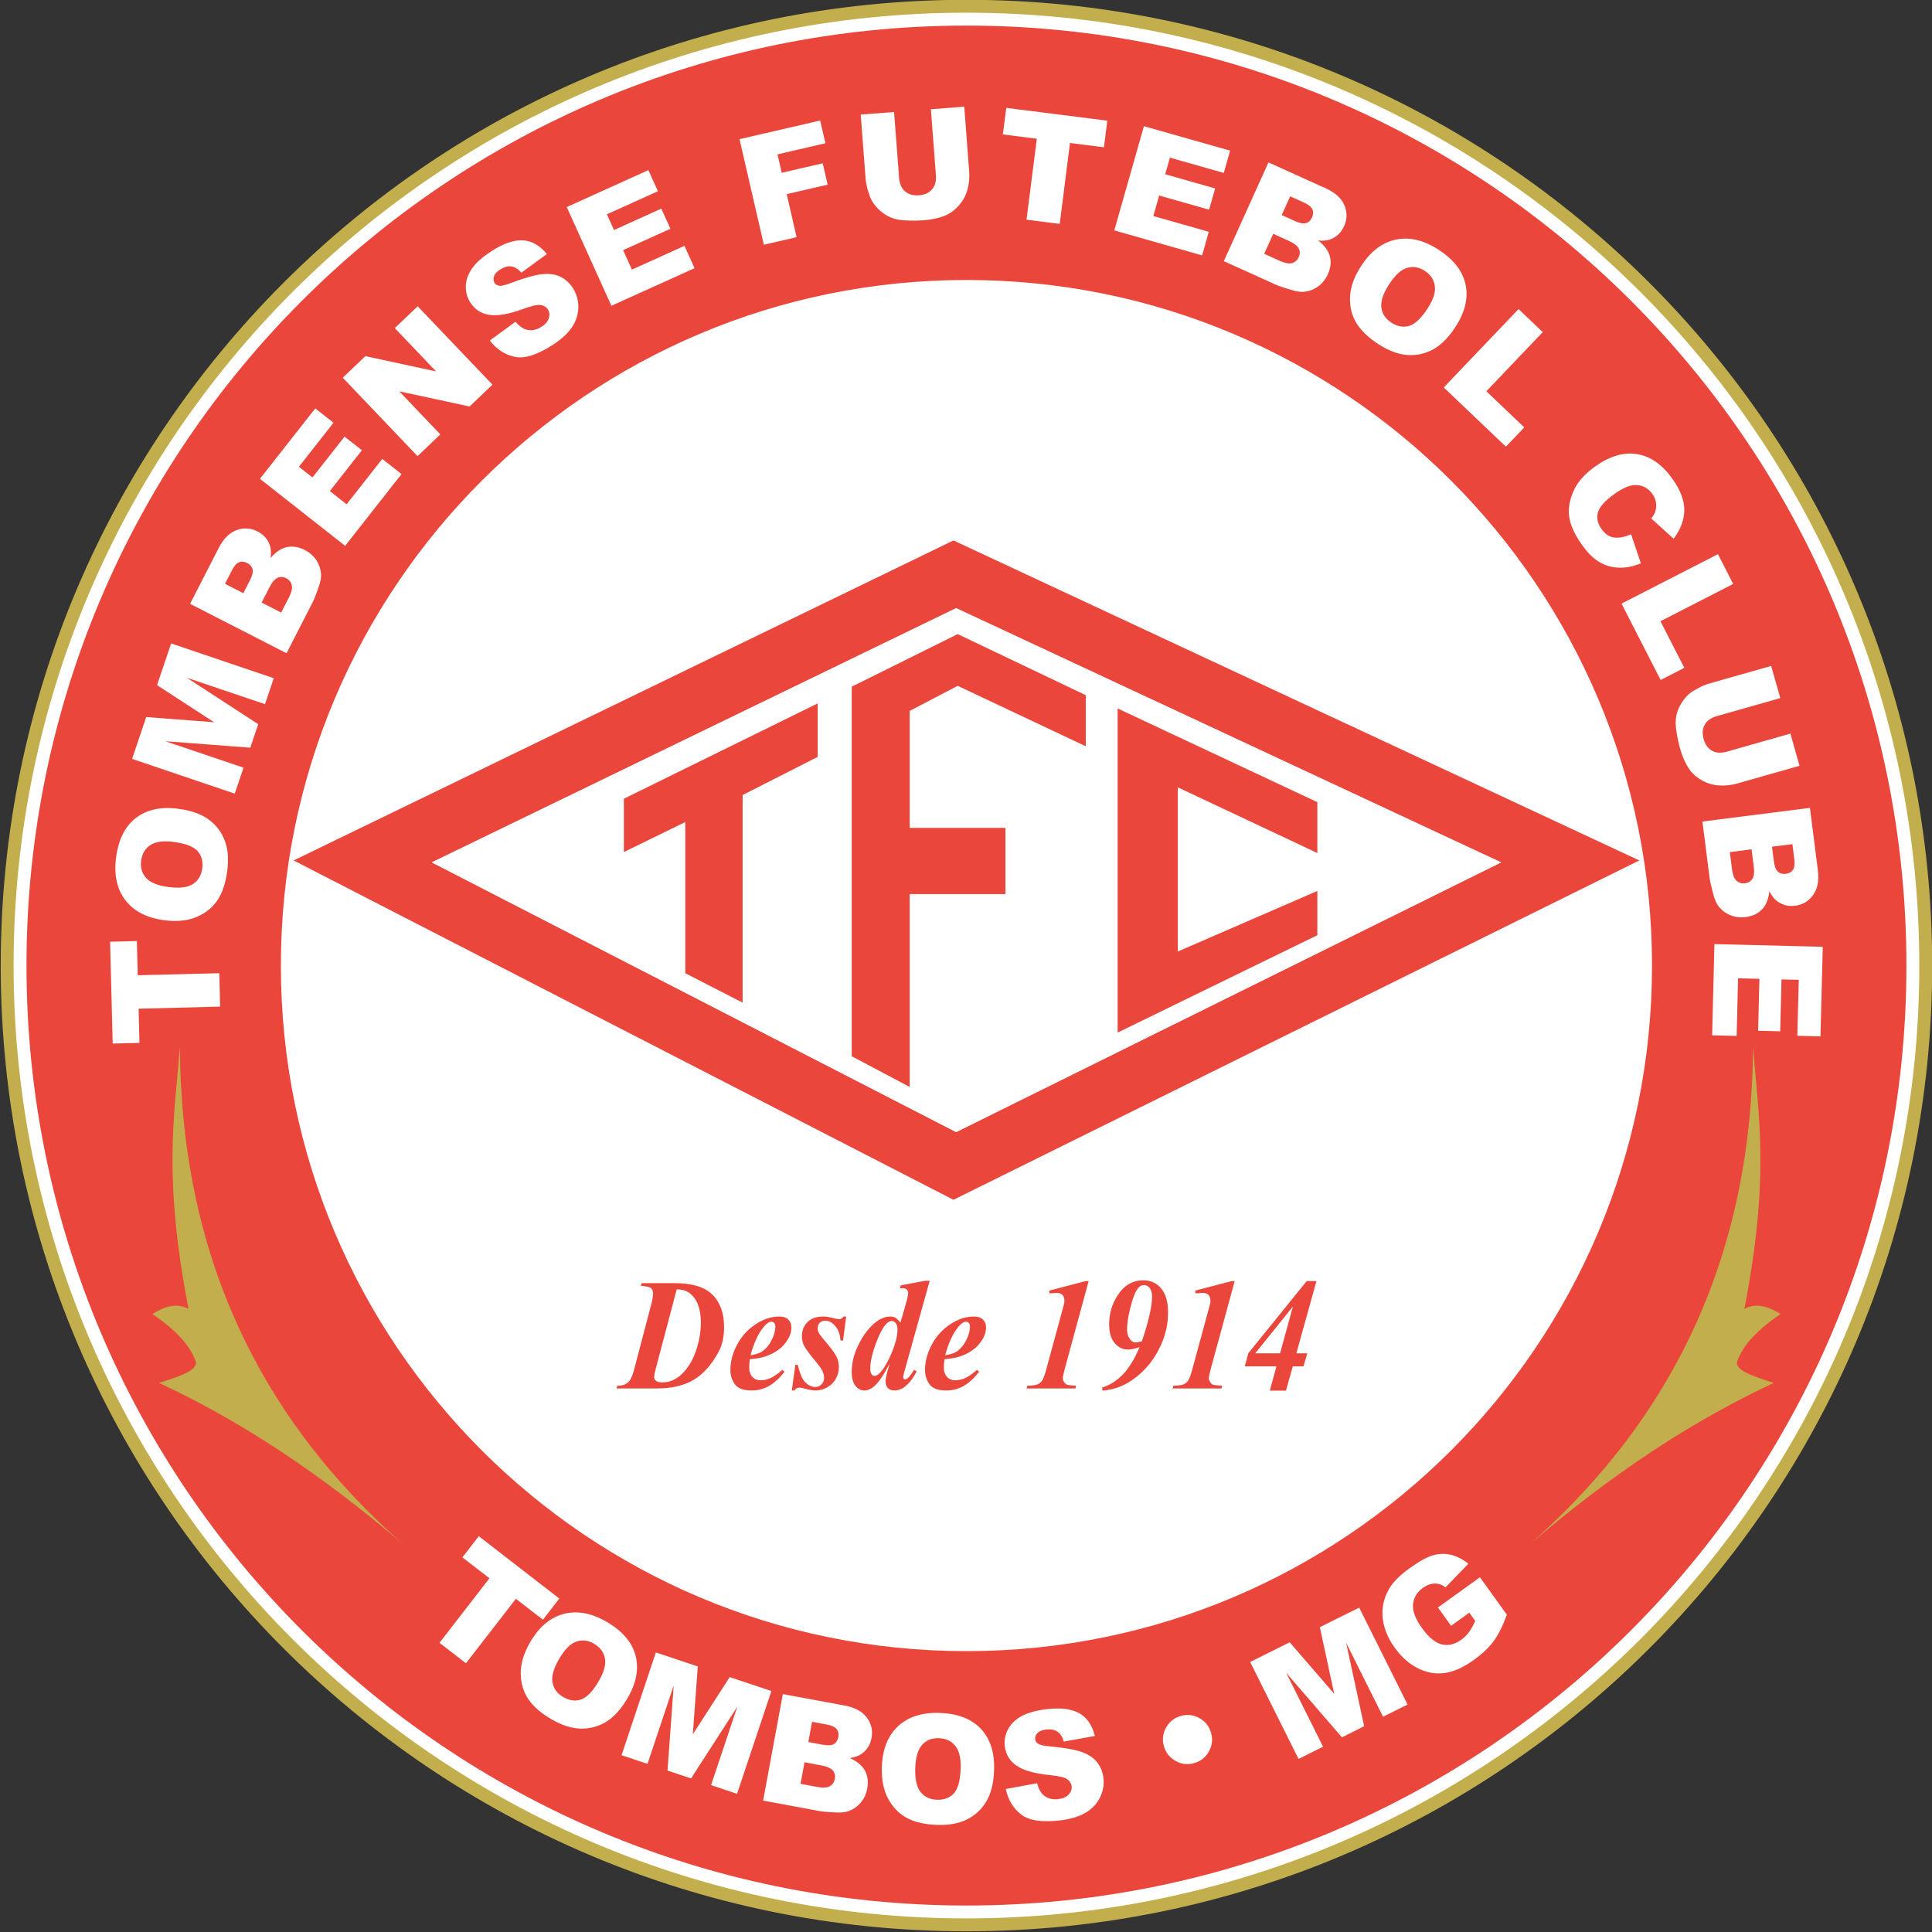
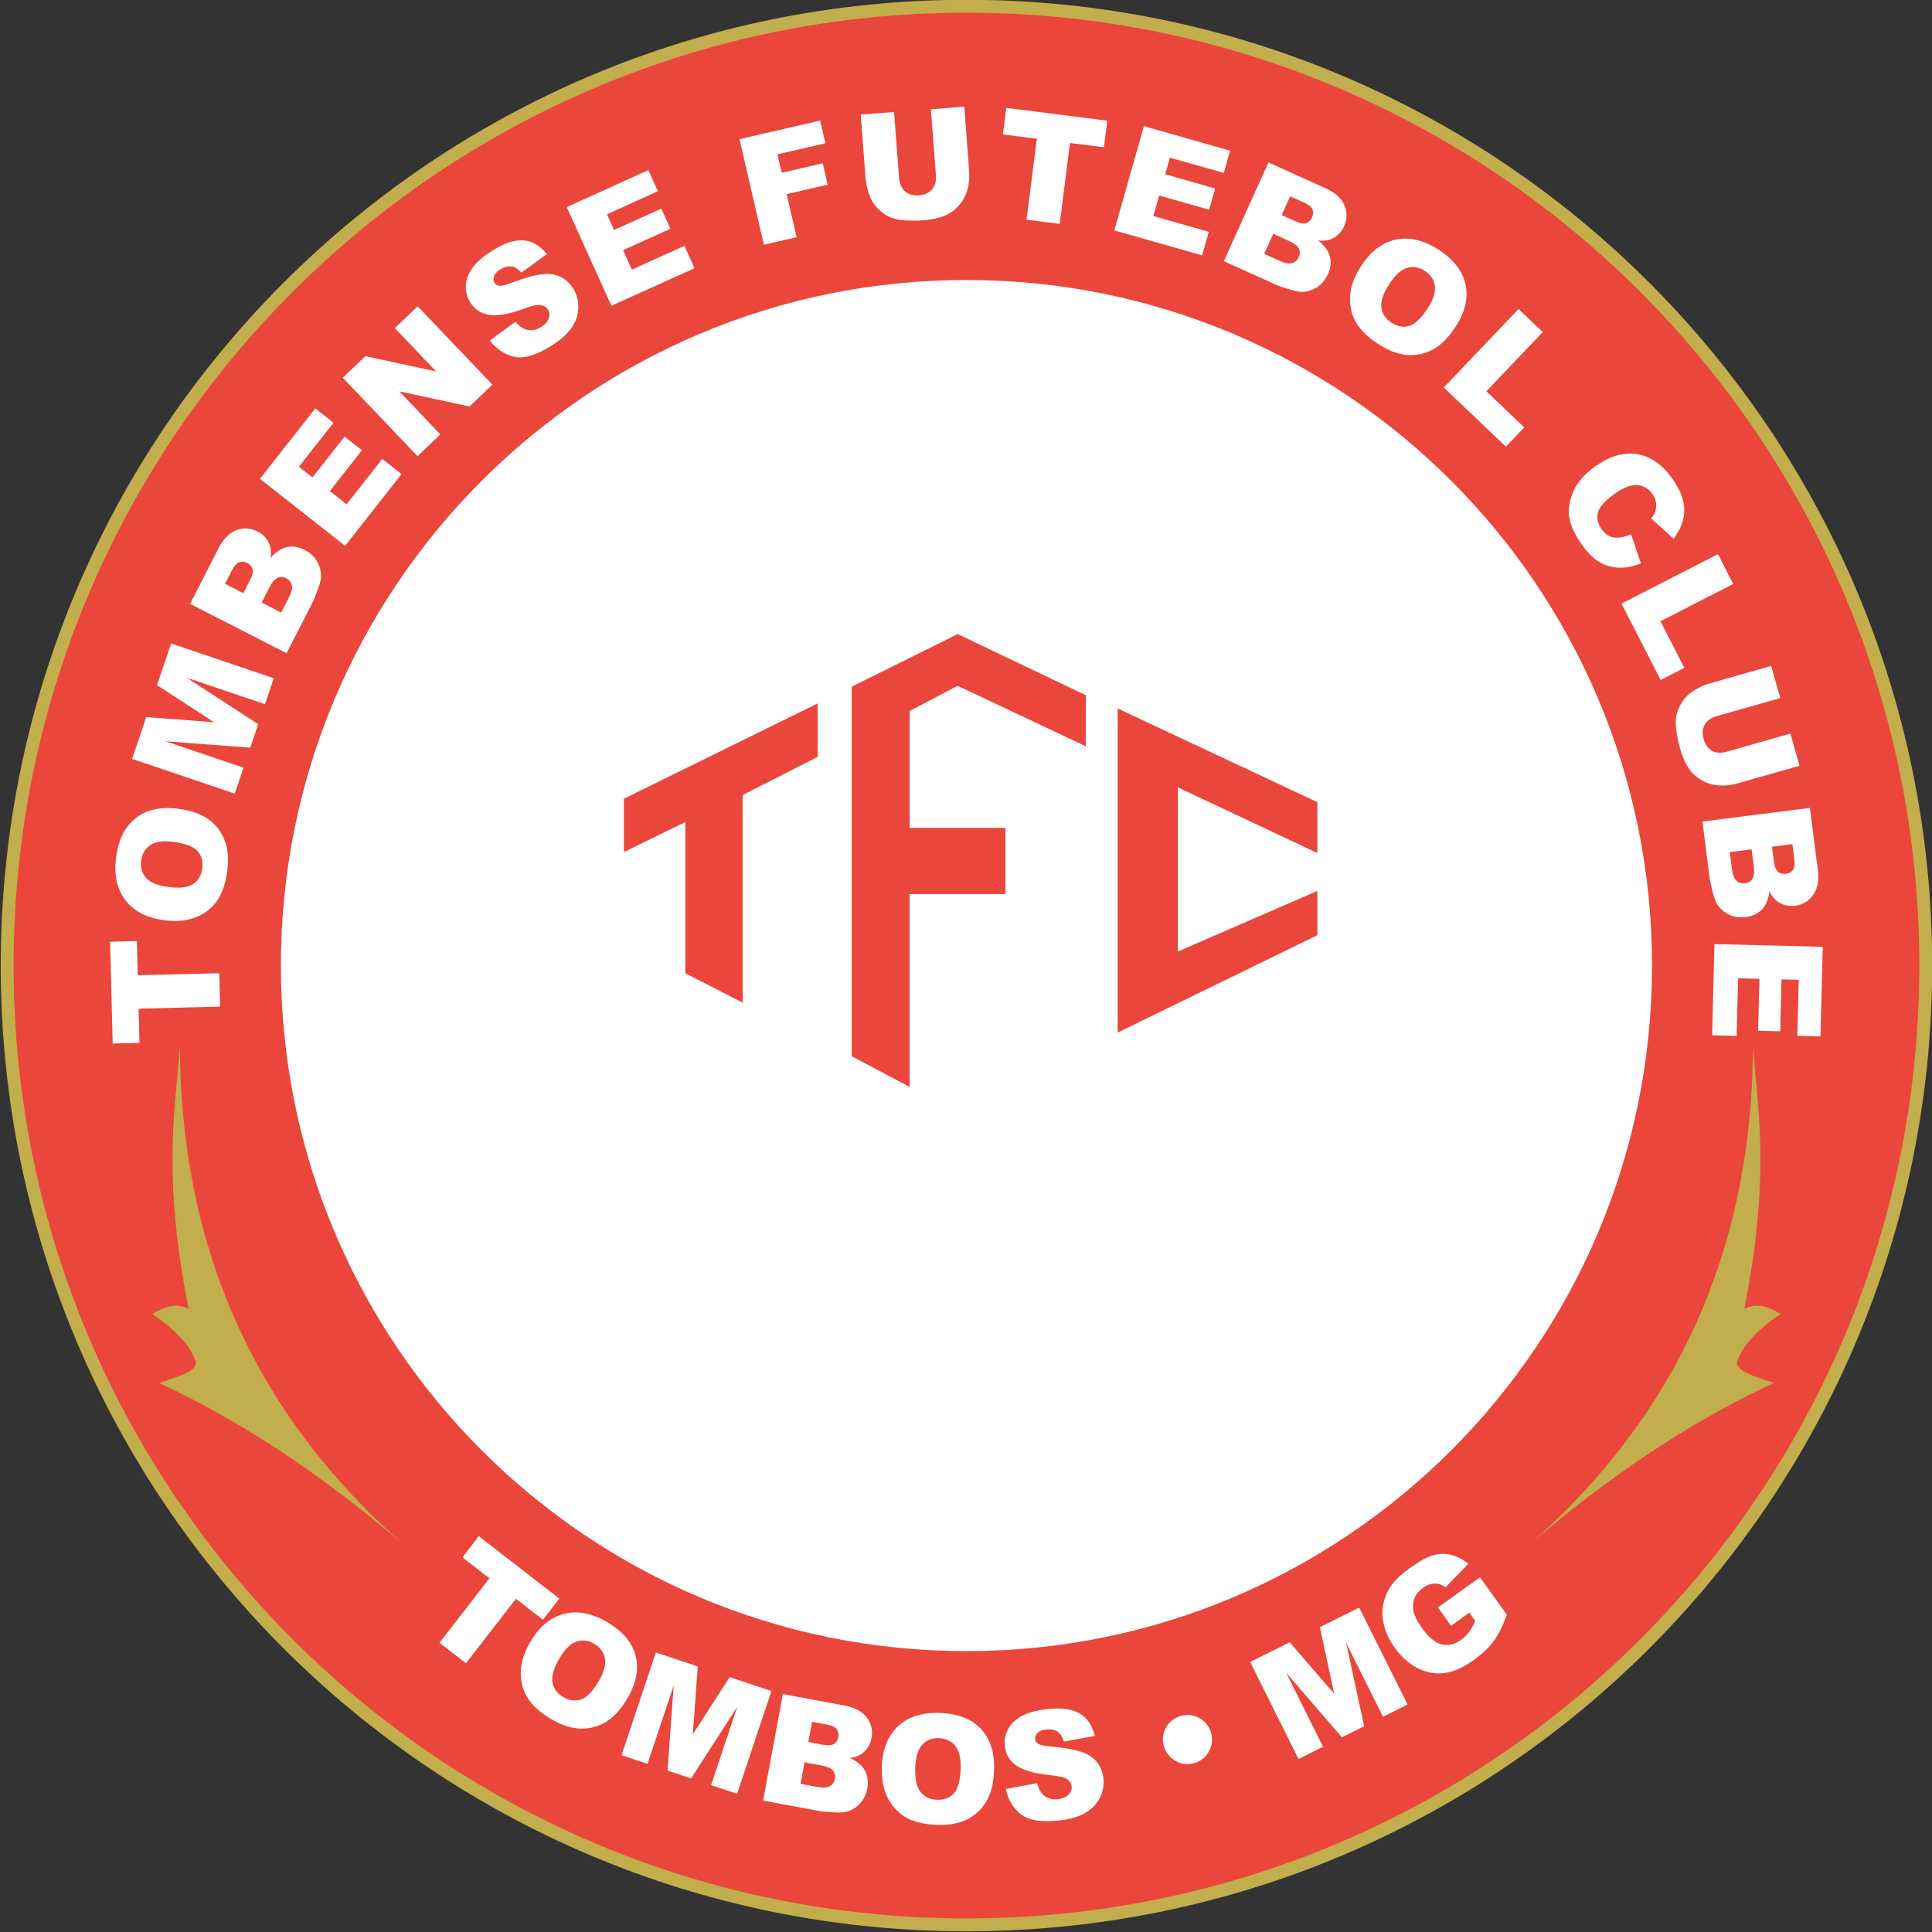
<svg xmlns="http://www.w3.org/2000/svg" width="210.3pt" height="210.3pt" viewBox="0 0 210.3 210.3" version="1.1">
  <rect x="0" y="0" width="210.3" height="210.3" fill="#333333" stroke="none" />
  <g id="surface1">
    <path style=" stroke:none;fill-rule:evenodd;fill:rgb(91.797%,27.44%,23.143%);fill-opacity:1;" d="M 105.199 0.602 C 162.914 0.602 209.699 47.387 209.699 105.102 C 209.699 162.816 162.914 209.602 105.199 209.602 C 47.484 209.602 0.699 162.816 0.699 105.102 C 0.699 47.387 47.484 0.602 105.199 0.602 Z M 105.199 0.602 " />
-     <path style=" stroke:none;fill-rule:evenodd;fill:rgb(100%,100%,100%);fill-opacity:1;" d="M 105.199 0.602 C 162.914 0.602 209.699 47.387 209.699 105.102 C 209.699 162.816 162.914 209.602 105.199 209.602 C 47.484 209.602 0.699 162.816 0.699 105.102 C 0.699 47.387 47.484 0.602 105.199 0.602 Z M 105.199 2.785 C 161.707 2.785 207.516 48.594 207.516 105.102 C 207.516 161.609 161.707 207.418 105.199 207.418 C 48.691 207.418 2.883 161.609 2.883 105.102 C 2.883 48.594 48.691 2.785 105.199 2.785 Z M 105.199 2.785 " />
    <path style=" stroke:none;fill-rule:evenodd;fill:rgb(100%,100%,100%);fill-opacity:1;" d="M 105.199 30.477 C 146.414 30.477 179.824 63.887 179.824 105.102 C 179.824 146.316 146.414 179.727 105.199 179.727 C 63.984 179.727 30.574 146.316 30.574 105.102 C 30.574 63.887 63.984 30.477 105.199 30.477 Z M 105.199 30.477 " />
    <path style=" stroke:none;fill-rule:evenodd;fill:rgb(76.172%,68.164%,29.81%);fill-opacity:1;" d="M 105.199 -0.02 C 163.254 -0.02 210.32 47.047 210.32 105.102 C 210.32 163.156 163.254 210.223 105.199 210.223 C 47.145 210.223 0.078 163.156 0.078 105.102 C 0.078 47.047 47.145 -0.02 105.199 -0.02 Z M 105.199 1.383 C 162.48 1.383 208.918 47.82 208.918 105.102 C 208.918 162.383 162.48 208.82 105.199 208.82 C 47.918 208.82 1.48 162.383 1.48 105.102 C 1.48 47.82 47.918 1.383 105.199 1.383 Z M 105.199 1.383 " />
-     <path style=" stroke:none;fill-rule:evenodd;fill:rgb(91.797%,27.44%,23.143%);fill-opacity:1;" d="M 67.102 151.133 L 67.195 150.84 C 67.699 150.84 68.086 150.723 68.348 150.492 C 68.605 150.262 68.824 149.832 68.992 149.199 L 70.895 141.961 C 71.02 141.484 71.082 141.094 71.082 140.789 C 71.082 140.531 71.008 140.336 70.867 140.215 C 70.723 140.09 70.352 140.008 69.758 139.969 L 69.848 139.672 L 73.449 139.672 C 75.348 139.672 76.715 140.094 77.555 140.93 C 78.395 141.766 78.816 142.938 78.816 144.449 C 78.816 145.512 78.621 146.406 78.234 147.121 C 77.477 148.535 76.574 149.555 75.527 150.184 C 74.484 150.816 73.141 151.133 71.504 151.133 Z M 73.66 140.348 L 71.367 149.039 C 71.258 149.438 71.207 149.727 71.207 149.898 C 71.207 150.059 71.266 150.184 71.383 150.281 C 71.539 150.41 71.766 150.477 72.074 150.477 C 72.805 150.477 73.453 150.227 74.031 149.734 C 74.766 149.098 75.324 148.238 75.711 147.164 C 76.094 146.086 76.289 145.02 76.289 143.957 C 76.289 143.191 76.18 142.523 75.953 141.957 C 75.727 141.387 75.379 140.953 74.91 140.656 C 74.582 140.449 74.164 140.348 73.66 140.348 Z M 81.621 147.953 C 81.578 148.32 81.551 148.621 81.551 148.855 C 81.551 149.281 81.668 149.617 81.891 149.871 C 82.117 150.121 82.418 150.246 82.797 150.246 C 83.16 150.246 83.523 150.164 83.891 149.996 C 84.254 149.828 84.68 149.535 85.16 149.109 L 85.398 149.324 C 84.805 150.059 84.227 150.578 83.66 150.891 C 83.098 151.203 82.477 151.355 81.793 151.355 C 80.926 151.355 80.328 151.133 79.996 150.684 C 79.668 150.234 79.504 149.711 79.504 149.121 C 79.504 148.199 79.75 147.277 80.242 146.355 C 80.738 145.434 81.41 144.695 82.262 144.141 C 83.113 143.582 83.969 143.305 84.828 143.305 C 85.262 143.305 85.59 143.414 85.812 143.641 C 86.035 143.867 86.145 144.148 86.145 144.492 C 86.145 144.902 86.039 145.297 85.82 145.688 C 85.52 146.215 85.141 146.641 84.68 146.961 C 84.227 147.289 83.715 147.531 83.148 147.699 C 82.77 147.812 82.262 147.895 81.621 147.953 Z M 81.691 147.52 C 82.152 147.449 82.508 147.348 82.762 147.223 C 83.012 147.098 83.262 146.895 83.504 146.617 C 83.746 146.34 83.957 145.992 84.133 145.566 C 84.309 145.145 84.398 144.746 84.398 144.379 C 84.398 144.223 84.359 144.098 84.277 144.012 C 84.195 143.918 84.094 143.871 83.969 143.871 C 83.719 143.871 83.438 144.062 83.125 144.438 C 82.551 145.121 82.074 146.148 81.691 147.52 Z M 92.105 143.305 L 91.77 145.914 L 91.484 145.914 C 91.441 145.242 91.254 144.715 90.914 144.332 C 90.574 143.945 90.211 143.754 89.824 143.754 C 89.586 143.754 89.391 143.828 89.238 143.98 C 89.082 144.133 89.004 144.316 89.004 144.531 C 89.004 144.711 89.039 144.879 89.105 145.035 C 89.172 145.195 89.324 145.406 89.555 145.672 C 90.371 146.633 90.867 147.289 91.043 147.648 C 91.223 148.008 91.309 148.391 91.309 148.797 C 91.309 149.238 91.207 149.656 91 150.047 C 90.793 150.445 90.484 150.762 90.07 150.996 C 89.66 151.238 89.23 151.355 88.785 151.355 C 88.484 151.355 88.113 151.293 87.676 151.172 C 87.383 151.09 87.168 151.043 87.02 151.043 C 86.891 151.043 86.789 151.07 86.719 151.105 C 86.648 151.148 86.566 151.23 86.477 151.355 L 86.191 151.355 L 86.574 148.559 L 86.828 148.559 C 87.008 149.242 87.176 149.73 87.332 150.02 C 87.492 150.316 87.703 150.539 87.965 150.719 C 88.227 150.891 88.48 150.977 88.723 150.977 C 89.004 150.977 89.238 150.879 89.426 150.688 C 89.609 150.488 89.703 150.258 89.703 149.988 C 89.703 149.723 89.645 149.469 89.52 149.223 C 89.402 148.977 89.121 148.59 88.68 148.066 C 88.078 147.352 87.684 146.793 87.488 146.41 C 87.355 146.121 87.289 145.805 87.289 145.441 C 87.289 144.832 87.488 144.32 87.895 143.914 C 88.301 143.508 88.867 143.305 89.602 143.305 C 89.918 143.305 90.309 143.367 90.773 143.496 C 91.008 143.562 91.191 143.594 91.332 143.594 C 91.531 143.594 91.691 143.496 91.816 143.305 Z M 101.199 139.414 L 98.566 148.855 C 98.395 149.445 98.312 149.797 98.312 149.922 C 98.312 149.984 98.336 150.039 98.375 150.082 C 98.418 150.129 98.461 150.152 98.504 150.152 C 98.59 150.152 98.691 150.105 98.805 150.008 C 98.996 149.852 99.227 149.547 99.5 149.109 L 99.785 149.273 C 99.051 150.664 98.246 151.355 97.367 151.355 C 97.055 151.355 96.812 151.27 96.648 151.094 C 96.477 150.914 96.395 150.691 96.395 150.414 C 96.395 150.152 96.461 149.777 96.594 149.289 L 96.84 148.43 C 96.191 149.668 95.629 150.496 95.152 150.906 C 94.789 151.207 94.438 151.355 94.094 151.355 C 93.707 151.355 93.379 151.184 93.109 150.84 C 92.844 150.496 92.711 149.996 92.711 149.34 C 92.711 148.504 92.883 147.68 93.227 146.863 C 93.57 146.047 93.973 145.367 94.422 144.82 C 94.875 144.277 95.305 143.887 95.715 143.652 C 96.125 143.414 96.531 143.305 96.926 143.305 C 97.129 143.305 97.312 143.352 97.473 143.441 C 97.629 143.539 97.812 143.711 98.016 143.969 L 98.617 141.871 C 98.773 141.34 98.852 140.957 98.852 140.723 C 98.852 140.586 98.797 140.469 98.695 140.367 C 98.59 140.27 98.449 140.219 98.277 140.219 C 98.195 140.219 98.094 140.23 97.973 140.246 L 98.035 139.914 L 100.711 139.414 Z M 97.691 144.773 C 97.691 144.43 97.633 144.18 97.504 144.023 C 97.379 143.867 97.23 143.789 97.062 143.789 C 96.895 143.789 96.711 143.879 96.516 144.066 C 96.141 144.422 95.75 145.148 95.34 146.234 C 94.934 147.32 94.73 148.234 94.73 148.977 C 94.73 149.246 94.773 149.445 94.863 149.574 C 94.953 149.703 95.051 149.766 95.164 149.766 C 95.348 149.766 95.535 149.68 95.719 149.496 C 96.164 149.07 96.605 148.336 97.043 147.293 C 97.477 146.254 97.691 145.414 97.691 144.773 Z M 102.809 147.953 C 102.762 148.32 102.738 148.621 102.738 148.855 C 102.738 149.281 102.855 149.617 103.078 149.871 C 103.305 150.121 103.605 150.246 103.984 150.246 C 104.348 150.246 104.711 150.164 105.074 149.996 C 105.441 149.828 105.867 149.535 106.348 149.109 L 106.586 149.324 C 105.988 150.059 105.414 150.578 104.848 150.891 C 104.285 151.203 103.66 151.355 102.977 151.355 C 102.113 151.355 101.516 151.133 101.184 150.684 C 100.852 150.234 100.688 149.711 100.688 149.121 C 100.688 148.199 100.938 147.277 101.43 146.355 C 101.922 145.434 102.598 144.695 103.449 144.141 C 104.301 143.582 105.156 143.305 106.012 143.305 C 106.449 143.305 106.777 143.414 107 143.641 C 107.223 143.867 107.332 144.148 107.332 144.492 C 107.332 144.902 107.223 145.297 107.008 145.688 C 106.707 146.215 106.328 146.641 105.867 146.961 C 105.414 147.289 104.902 147.531 104.336 147.699 C 103.957 147.812 103.445 147.895 102.809 147.953 Z M 102.879 147.52 C 103.34 147.449 103.691 147.348 103.949 147.223 C 104.199 147.098 104.449 146.895 104.688 146.617 C 104.934 146.34 105.141 145.992 105.32 145.566 C 105.496 145.145 105.586 144.746 105.586 144.379 C 105.586 144.223 105.547 144.098 105.461 144.012 C 105.383 143.918 105.281 143.871 105.156 143.871 C 104.902 143.871 104.621 144.062 104.309 144.438 C 103.738 145.121 103.262 146.148 102.879 147.52 Z M 118.5 139.449 L 115.887 149.055 C 115.75 149.562 115.684 149.883 115.684 150.02 C 115.684 150.156 115.734 150.293 115.828 150.441 C 115.922 150.59 116.027 150.68 116.137 150.723 C 116.25 150.766 116.582 150.805 117.141 150.84 L 117.059 151.133 L 111.742 151.133 L 111.828 150.84 C 112.355 150.828 112.723 150.777 112.93 150.695 C 113.137 150.609 113.305 150.469 113.438 150.277 C 113.57 150.082 113.719 149.672 113.887 149.055 L 115.438 143.363 C 115.676 142.488 115.801 142.027 115.812 141.977 C 115.844 141.828 115.863 141.691 115.863 141.562 C 115.863 141.305 115.789 141.105 115.645 140.953 C 115.504 140.809 115.297 140.734 115.035 140.734 C 114.902 140.734 114.648 140.754 114.262 140.793 L 114.195 140.488 L 118.172 139.449 Z M 119.988 151.371 L 119.988 151.027 C 120.781 150.789 121.516 150.328 122.195 149.641 C 122.875 148.949 123.492 147.945 124.043 146.633 C 123.555 146.809 123.137 146.898 122.789 146.898 C 122.203 146.898 121.715 146.66 121.32 146.18 C 120.926 145.703 120.73 145.031 120.73 144.156 C 120.73 143.031 121.023 142.004 121.609 141.07 C 122.32 139.934 123.266 139.363 124.453 139.363 C 125.262 139.363 125.914 139.664 126.41 140.27 C 126.902 140.871 127.148 141.727 127.148 142.832 C 127.148 144.027 126.91 145.172 126.426 146.281 C 125.941 147.387 125.324 148.32 124.578 149.082 C 123.832 149.844 123.035 150.422 122.188 150.82 C 121.52 151.121 120.789 151.312 119.988 151.371 Z M 124.293 145.996 C 124.648 144.992 124.941 143.969 125.176 142.914 C 125.328 142.207 125.402 141.621 125.402 141.148 C 125.402 140.727 125.316 140.41 125.148 140.199 C 124.977 139.988 124.766 139.883 124.512 139.883 C 124.312 139.883 124.133 139.961 123.973 140.117 C 123.703 140.379 123.453 140.898 123.223 141.672 C 122.863 142.902 122.684 143.922 122.684 144.746 C 122.684 145.16 122.793 145.512 123.012 145.789 C 123.176 146.012 123.371 146.121 123.605 146.121 C 123.789 146.121 124.016 146.078 124.293 145.996 Z M 134.395 139.449 L 131.781 149.055 C 131.645 149.562 131.578 149.883 131.578 150.02 C 131.578 150.156 131.625 150.293 131.723 150.441 C 131.816 150.59 131.922 150.68 132.031 150.723 C 132.145 150.766 132.477 150.805 133.035 150.84 L 132.953 151.133 L 127.637 151.133 L 127.723 150.84 C 128.25 150.828 128.617 150.777 128.824 150.695 C 129.031 150.609 129.199 150.469 129.332 150.277 C 129.465 150.082 129.613 149.672 129.781 149.055 L 131.332 143.363 C 131.57 142.488 131.695 142.027 131.707 141.977 C 131.738 141.828 131.758 141.691 131.758 141.562 C 131.758 141.305 131.684 141.105 131.539 140.953 C 131.395 140.809 131.191 140.734 130.926 140.734 C 130.797 140.734 130.539 140.754 130.152 140.793 L 130.09 140.488 L 134.066 139.449 Z M 138.945 148.73 L 135.496 148.73 L 135.875 147.309 L 142.234 139.449 L 143.297 139.449 L 141.109 147.312 L 142.297 147.312 L 141.883 148.73 L 140.719 148.73 L 139.98 151.371 L 138.219 151.371 Z M 139.336 147.312 L 140.734 142.219 L 136.629 147.312 Z M 139.336 147.312 " />
-     <path style=" stroke:none;fill-rule:evenodd;fill:rgb(91.797%,27.44%,23.143%);fill-opacity:1;" d="M 103.785 58.828 L 31.961 93.66 L 103.785 130.598 L 178.438 93.66 Z M 104.078 66.199 L 47.004 93.871 L 104.078 123.227 L 163.395 93.871 Z M 104.078 66.199 " />
    <path style=" stroke:none;fill-rule:evenodd;fill:rgb(100%,100%,100%);fill-opacity:1;" d="M 104.078 66.199 L 47.004 93.871 L 104.078 123.227 L 163.395 93.871 Z M 104.078 66.199 " />
    <path style=" stroke:none;fill-rule:evenodd;fill:rgb(91.797%,27.44%,23.143%);fill-opacity:1;" d="M 92.711 74.746 L 92.711 114.973 L 99.02 118.316 L 99.02 97.32 L 109.445 97.32 L 109.445 90.113 L 99.02 90.113 L 99.02 77.383 L 104.246 74.652 L 118.188 81.234 L 118.188 75.672 L 104.246 69.023 Z M 92.711 74.746 " />
    <path style=" stroke:none;fill-rule:evenodd;fill:rgb(91.797%,27.44%,23.143%);fill-opacity:1;" d="M 67.91 86.941 L 89.008 76.566 L 89.008 82.387 L 80.836 86.539 L 80.836 109.141 L 74.598 105.938 L 74.598 89.477 L 67.91 92.746 Z M 67.91 86.941 " />
-     <path style=" stroke:none;fill-rule:evenodd;fill:rgb(91.797%,27.44%,23.143%);fill-opacity:1;" d="M 121.656 112.398 L 143.395 101.797 L 143.395 96.98 L 128.207 103.574 L 128.207 85.703 L 143.395 92.852 L 143.395 87.316 L 121.656 77.117 Z M 121.656 112.398 " />
+     <path style=" stroke:none;fill-rule:evenodd;fill:rgb(91.797%,27.44%,23.143%);fill-opacity:1;" d="M 121.656 112.398 L 143.395 101.797 L 143.395 96.98 L 128.207 103.574 L 128.207 85.703 L 143.395 92.852 L 143.395 87.316 L 121.656 77.117 Z " />
    <path style=" stroke:none;fill-rule:evenodd;fill:rgb(100%,100%,100%);fill-opacity:1;" d="M 12.266 113.59 L 11.984 102.508 L 14.898 102.434 L 14.992 106.156 L 23.871 105.934 L 23.961 109.57 L 15.086 109.797 L 15.18 113.52 Z M 17.918 100.172 C 16.008 99.93 14.59 99.203 13.664 98.008 C 12.734 96.809 12.391 95.258 12.633 93.359 C 12.879 91.41 13.594 89.977 14.77 89.055 C 15.949 88.133 17.48 87.789 19.363 88.031 C 20.73 88.203 21.82 88.578 22.637 89.148 C 23.453 89.719 24.051 90.473 24.426 91.406 C 24.805 92.34 24.906 93.453 24.742 94.754 C 24.574 96.07 24.227 97.137 23.699 97.949 C 23.164 98.758 22.41 99.379 21.434 99.797 C 20.457 100.219 19.285 100.344 17.918 100.172 Z M 18.387 96.559 C 19.566 96.711 20.441 96.598 21.012 96.223 C 21.586 95.848 21.918 95.281 22.016 94.523 C 22.113 93.746 21.938 93.113 21.488 92.621 C 21.035 92.133 20.156 91.805 18.848 91.637 C 17.746 91.496 16.914 91.617 16.352 91.996 C 15.785 92.379 15.457 92.949 15.359 93.711 C 15.266 94.441 15.453 95.062 15.91 95.57 C 16.367 96.078 17.195 96.41 18.387 96.559 Z M 14.379 82.605 L 15.918 78.051 L 23.305 78.617 L 17.094 74.578 L 18.629 70.039 L 29.801 73.824 L 28.844 76.648 L 20.328 73.77 L 28.109 78.828 L 27.242 81.387 L 17.988 80.68 L 26.508 83.562 L 25.551 86.387 Z M 20.691 65.73 L 23.805 59.652 C 24.324 58.641 24.973 57.992 25.75 57.703 C 26.531 57.422 27.289 57.465 28.031 57.848 C 28.652 58.164 29.086 58.629 29.328 59.246 C 29.496 59.652 29.535 60.152 29.453 60.738 C 30.02 60.074 30.613 59.68 31.238 59.551 C 31.863 59.422 32.508 59.527 33.176 59.871 C 33.719 60.148 34.145 60.527 34.449 60.996 C 34.754 61.477 34.918 61.996 34.949 62.566 C 34.965 62.922 34.871 63.391 34.66 63.977 C 34.379 64.758 34.184 65.266 34.059 65.504 L 31.191 71.105 Z M 26.488 64.57 L 27.211 63.156 C 27.473 62.648 27.562 62.246 27.492 61.961 C 27.418 61.676 27.219 61.445 26.887 61.277 C 26.582 61.121 26.293 61.098 26.02 61.203 C 25.742 61.316 25.48 61.621 25.23 62.113 L 24.492 63.547 Z M 30.605 66.68 L 31.453 65.023 C 31.742 64.465 31.844 64.02 31.762 63.691 C 31.68 63.359 31.477 63.109 31.141 62.938 C 30.832 62.777 30.523 62.762 30.219 62.895 C 29.914 63.023 29.617 63.371 29.324 63.945 L 28.48 65.59 Z M 28.293 52.121 L 34.32 44.453 L 36.301 46.016 L 32.535 50.809 L 34.012 51.969 L 37.504 47.527 L 39.395 49.012 L 35.902 53.453 L 37.73 54.891 L 41.609 49.953 L 43.707 51.605 L 37.57 59.414 Z M 37.309 41.113 L 39.773 38.766 L 47.469 40.43 L 42.973 35.715 L 45.465 33.34 L 53.605 41.871 L 51.113 44.246 L 43.461 42.598 L 47.93 47.285 L 45.449 49.652 Z M 53.316 37.066 L 56.113 35.02 C 56.477 35.449 56.836 35.727 57.188 35.848 C 57.762 36.039 58.34 35.953 58.93 35.578 C 59.363 35.301 59.637 34.98 59.742 34.621 C 59.848 34.266 59.812 33.953 59.641 33.684 C 59.477 33.426 59.215 33.266 58.859 33.203 C 58.508 33.148 57.863 33.289 56.926 33.637 C 55.387 34.199 54.172 34.41 53.277 34.273 C 52.379 34.145 51.684 33.695 51.184 32.914 C 50.859 32.41 50.699 31.828 50.703 31.191 C 50.707 30.547 50.922 29.906 51.352 29.266 C 51.777 28.621 52.508 27.973 53.543 27.312 C 54.812 26.496 55.93 26.113 56.898 26.16 C 57.867 26.203 58.742 26.703 59.531 27.652 L 56.758 29.676 C 56.391 29.273 56.02 29.047 55.645 28.996 C 55.266 28.953 54.859 29.07 54.426 29.348 C 54.07 29.574 53.848 29.824 53.766 30.09 C 53.68 30.355 53.711 30.602 53.848 30.816 C 53.949 30.973 54.113 31.066 54.34 31.102 C 54.566 31.145 54.984 31.039 55.598 30.809 C 57.125 30.238 58.273 29.914 59.039 29.844 C 59.809 29.766 60.469 29.859 61.012 30.133 C 61.555 30.398 62 30.805 62.352 31.348 C 62.758 31.984 62.957 32.684 62.953 33.445 C 62.941 34.211 62.715 34.934 62.258 35.617 C 61.805 36.297 61.098 36.945 60.137 37.562 C 58.449 38.645 57.074 39.07 56.008 38.836 C 54.941 38.602 54.043 38.016 53.316 37.066 Z M 61.691 22.539 L 70.578 18.52 L 71.617 20.816 L 66.062 23.328 L 66.836 25.039 L 71.984 22.711 L 72.977 24.902 L 67.828 27.23 L 68.785 29.348 L 74.504 26.762 L 75.602 29.195 L 66.551 33.285 Z M 80.496 15.148 L 89.277 13.121 L 89.848 15.594 L 84.629 16.801 L 85.094 18.805 L 89.555 17.777 L 90.094 20.102 L 85.633 21.133 L 86.711 25.82 L 83.148 26.641 Z M 101.328 11.891 L 104.961 11.613 L 105.492 18.617 C 105.547 19.312 105.484 19.977 105.316 20.609 C 105.148 21.246 104.848 21.809 104.422 22.309 C 103.992 22.805 103.535 23.164 103.043 23.395 C 102.355 23.703 101.516 23.902 100.527 23.977 C 99.957 24.02 99.328 24.027 98.645 23.996 C 97.965 23.973 97.387 23.855 96.914 23.652 C 96.441 23.449 96 23.145 95.59 22.734 C 95.18 22.324 94.887 21.891 94.711 21.438 C 94.43 20.703 94.27 20.055 94.223 19.477 L 93.691 12.469 L 97.32 12.195 L 97.867 19.367 C 97.918 20.008 98.133 20.496 98.512 20.828 C 98.895 21.16 99.402 21.305 100.031 21.258 C 100.652 21.211 101.129 20.996 101.457 20.609 C 101.785 20.23 101.926 19.715 101.875 19.062 Z M 109.535 11.742 L 120.531 13.137 L 120.164 16.031 L 116.469 15.562 L 115.352 24.371 L 111.738 23.91 L 112.859 15.102 L 109.164 14.633 Z M 124.516 13.734 L 133.898 16.398 L 133.211 18.824 L 127.348 17.16 L 126.832 18.965 L 132.27 20.512 L 131.613 22.824 L 126.176 21.281 L 125.543 23.516 L 131.578 25.23 L 130.852 27.797 L 121.293 25.078 Z M 138.074 17.68 L 144.297 20.492 C 145.332 20.961 146.012 21.578 146.336 22.34 C 146.66 23.105 146.648 23.867 146.305 24.621 C 146.02 25.258 145.574 25.715 144.973 25.988 C 144.57 26.176 144.078 26.238 143.488 26.184 C 144.176 26.719 144.598 27.289 144.758 27.91 C 144.918 28.527 144.844 29.18 144.535 29.859 C 144.281 30.414 143.926 30.859 143.469 31.191 C 143.004 31.516 142.492 31.703 141.926 31.766 C 141.574 31.797 141.102 31.727 140.504 31.539 C 139.715 31.305 139.195 31.129 138.949 31.02 L 133.215 28.426 Z M 139.516 23.41 L 140.965 24.066 C 141.48 24.297 141.887 24.371 142.168 24.285 C 142.453 24.199 142.672 23.988 142.824 23.648 C 142.965 23.336 142.973 23.039 142.852 22.777 C 142.727 22.508 142.414 22.262 141.91 22.035 L 140.438 21.367 Z M 137.609 27.629 L 139.301 28.395 C 139.875 28.652 140.324 28.73 140.652 28.637 C 140.977 28.539 141.219 28.32 141.371 27.98 C 141.516 27.66 141.516 27.355 141.371 27.055 C 141.227 26.758 140.859 26.477 140.277 26.215 L 138.594 25.449 Z M 148.129 29.004 C 149.168 27.383 150.426 26.41 151.906 26.09 C 153.391 25.766 154.938 26.121 156.551 27.152 C 158.203 28.215 159.191 29.473 159.52 30.934 C 159.844 32.395 159.492 33.922 158.469 35.52 C 157.727 36.68 156.922 37.504 156.055 37.996 C 155.188 38.488 154.254 38.703 153.25 38.645 C 152.246 38.586 151.195 38.199 150.09 37.492 C 148.973 36.777 148.16 36.004 147.652 35.176 C 147.148 34.348 146.914 33.402 146.953 32.34 C 146.992 31.277 147.383 30.164 148.129 29.004 Z M 151.188 30.977 C 150.547 31.977 150.27 32.816 150.363 33.492 C 150.457 34.164 150.824 34.715 151.469 35.129 C 152.125 35.551 152.777 35.664 153.41 35.469 C 154.051 35.27 154.723 34.617 155.438 33.508 C 156.035 32.574 156.281 31.77 156.18 31.098 C 156.078 30.422 155.707 29.879 155.059 29.465 C 154.438 29.07 153.801 28.969 153.145 29.164 C 152.488 29.359 151.836 29.965 151.188 30.977 Z M 165.297 33.641 L 167.93 36.152 L 161.793 42.59 L 165.918 46.523 L 163.918 48.621 L 157.156 42.176 Z M 177.547 58.16 L 178.613 61.324 C 177.762 61.664 176.953 61.824 176.199 61.789 C 175.441 61.766 174.738 61.562 174.094 61.18 C 173.449 60.801 172.82 60.18 172.207 59.32 C 171.461 58.273 171.008 57.312 170.836 56.434 C 170.672 55.555 170.801 54.602 171.223 53.578 C 171.641 52.555 172.449 51.617 173.641 50.77 C 175.23 49.641 176.75 49.195 178.207 49.434 C 179.664 49.676 180.941 50.566 182.043 52.117 C 182.902 53.324 183.336 54.453 183.34 55.496 C 183.344 56.535 182.957 57.586 182.18 58.645 L 179.738 56.438 C 179.965 56.141 180.109 55.895 180.172 55.695 C 180.277 55.367 180.309 55.039 180.258 54.715 C 180.211 54.387 180.078 54.074 179.867 53.777 C 179.387 53.102 178.75 52.777 177.957 52.801 C 177.363 52.816 176.633 53.129 175.777 53.738 C 174.711 54.496 174.102 55.172 173.934 55.781 C 173.773 56.383 173.898 56.977 174.316 57.566 C 174.719 58.133 175.184 58.449 175.711 58.512 C 176.234 58.578 176.848 58.453 177.547 58.16 Z M 187 60.324 L 188.66 63.566 L 180.742 67.621 L 183.34 72.695 L 180.762 74.016 L 176.504 65.703 Z M 194.887 79.855 L 195.879 83.359 L 189.121 85.277 C 188.453 85.469 187.789 85.539 187.137 85.496 C 186.48 85.461 185.867 85.281 185.293 84.965 C 184.719 84.645 184.273 84.266 183.953 83.828 C 183.512 83.219 183.152 82.434 182.879 81.48 C 182.723 80.93 182.59 80.316 182.484 79.641 C 182.375 78.969 182.371 78.379 182.477 77.871 C 182.582 77.371 182.793 76.871 183.113 76.395 C 183.434 75.91 183.797 75.539 184.207 75.277 C 184.867 74.855 185.477 74.566 186.035 74.406 L 192.793 72.488 L 193.785 75.988 L 186.867 77.953 C 186.25 78.129 185.812 78.438 185.566 78.879 C 185.312 79.32 185.273 79.844 185.445 80.453 C 185.617 81.051 185.922 81.477 186.363 81.723 C 186.801 81.965 187.336 81.996 187.965 81.82 L 194.883 79.855 Z M 197.012 87.941 L 197.875 94.715 C 198.016 95.844 197.848 96.746 197.363 97.414 C 196.883 98.094 196.23 98.484 195.406 98.59 C 194.715 98.68 194.094 98.539 193.543 98.164 C 193.176 97.926 192.863 97.535 192.598 97.008 C 192.504 97.871 192.238 98.535 191.793 98.992 C 191.352 99.453 190.758 99.73 190.016 99.824 C 189.406 99.898 188.844 99.828 188.324 99.609 C 187.805 99.387 187.375 99.051 187.027 98.598 C 186.816 98.312 186.629 97.871 186.473 97.27 C 186.262 96.469 186.141 95.938 186.105 95.672 L 185.312 89.426 Z M 192.883 92.164 L 193.086 93.746 C 193.156 94.309 193.305 94.691 193.527 94.887 C 193.75 95.078 194.043 95.16 194.414 95.113 C 194.754 95.07 195.004 94.926 195.168 94.68 C 195.332 94.434 195.379 94.035 195.309 93.488 L 195.105 91.887 Z M 188.293 92.754 L 188.527 94.598 C 188.605 95.219 188.773 95.645 189.027 95.871 C 189.281 96.102 189.59 96.191 189.965 96.145 C 190.309 96.098 190.57 95.938 190.75 95.66 C 190.926 95.379 190.977 94.922 190.895 94.285 L 190.66 92.449 Z M 198.41 103.062 L 198.16 112.812 L 195.641 112.746 L 195.797 106.656 L 193.918 106.609 L 193.777 112.258 L 191.371 112.195 L 191.516 106.547 L 189.191 106.488 L 189.035 112.762 L 186.367 112.695 L 186.617 102.766 Z M 198.41 103.062 " />
    <path style=" stroke:none;fill-rule:evenodd;fill:rgb(100%,100%,100%);fill-opacity:1;" d="M 52.117 167.215 L 60.883 174.004 L 59.102 176.309 L 56.156 174.031 L 50.719 181.047 L 47.84 178.82 L 53.277 171.797 L 50.336 169.523 Z M 57.699 178.77 C 58.664 177.102 59.875 176.07 61.344 175.684 C 62.809 175.289 64.371 175.574 66.027 176.531 C 67.727 177.516 68.773 178.727 69.168 180.168 C 69.559 181.613 69.281 183.16 68.332 184.797 C 67.641 185.996 66.875 186.855 66.035 187.387 C 65.191 187.914 64.266 188.172 63.262 188.164 C 62.254 188.148 61.188 187.812 60.051 187.156 C 58.902 186.492 58.055 185.758 57.512 184.957 C 56.969 184.152 56.691 183.219 56.684 182.152 C 56.672 181.09 57.012 179.961 57.699 178.77 Z M 60.848 180.598 C 60.254 181.621 60.016 182.48 60.141 183.148 C 60.266 183.82 60.656 184.352 61.316 184.73 C 61.996 185.121 62.652 185.207 63.277 184.98 C 63.906 184.754 64.547 184.074 65.207 182.93 C 65.762 181.969 65.973 181.156 65.84 180.488 C 65.707 179.82 65.309 179.293 64.645 178.91 C 64.008 178.539 63.363 178.473 62.719 178.699 C 62.07 178.918 61.449 179.559 60.848 180.598 Z M 71.391 179.867 L 75.953 181.391 L 75.414 188.781 L 79.43 182.555 L 83.969 184.07 L 80.23 195.258 L 77.402 194.312 L 80.254 185.785 L 75.223 193.582 L 72.66 192.727 L 73.332 183.473 L 70.48 191.996 L 67.656 191.055 Z M 85.215 184.402 L 91.93 185.648 C 93.047 185.855 93.855 186.289 94.352 186.957 C 94.848 187.621 95.02 188.363 94.867 189.18 C 94.742 189.867 94.418 190.414 93.898 190.824 C 93.555 191.102 93.09 191.277 92.504 191.367 C 93.301 191.723 93.848 192.18 94.152 192.742 C 94.453 193.297 94.535 193.953 94.398 194.688 C 94.289 195.289 94.047 195.805 93.68 196.234 C 93.309 196.66 92.855 196.969 92.32 197.16 C 91.988 197.277 91.512 197.32 90.887 197.285 C 90.062 197.242 89.516 197.195 89.254 197.145 L 83.066 195.996 Z M 87.984 189.621 L 89.547 189.914 C 90.105 190.016 90.516 189.992 90.77 189.84 C 91.023 189.688 91.188 189.43 91.254 189.066 C 91.316 188.727 91.254 188.441 91.07 188.211 C 90.887 187.98 90.523 187.816 89.98 187.715 L 88.395 187.418 Z M 87.141 194.172 L 88.969 194.512 C 89.586 194.629 90.039 194.598 90.336 194.422 C 90.629 194.254 90.809 193.988 90.879 193.617 C 90.941 193.273 90.871 192.977 90.656 192.723 C 90.445 192.465 90.023 192.281 89.395 192.164 L 87.574 191.824 Z M 95.988 192.359 C 96.051 190.434 96.633 188.953 97.738 187.914 C 98.848 186.879 100.355 186.391 102.27 186.453 C 104.234 186.516 105.727 187.09 106.758 188.172 C 107.785 189.262 108.27 190.754 108.207 192.652 C 108.164 194.031 107.898 195.148 107.406 196.016 C 106.914 196.883 106.219 197.543 105.328 198.012 C 104.434 198.473 103.336 198.684 102.027 198.641 C 100.699 198.598 99.605 198.352 98.746 197.902 C 97.887 197.449 97.203 196.758 96.691 195.824 C 96.18 194.891 95.945 193.738 95.988 192.359 Z M 99.625 192.484 C 99.59 193.668 99.785 194.535 100.207 195.066 C 100.637 195.602 101.23 195.879 101.996 195.906 C 102.777 195.93 103.395 195.695 103.84 195.199 C 104.285 194.703 104.527 193.793 104.57 192.477 C 104.605 191.371 104.406 190.555 103.977 190.027 C 103.543 189.496 102.945 189.227 102.176 189.203 C 101.441 189.18 100.84 189.418 100.379 189.922 C 99.914 190.43 99.664 191.285 99.625 192.484 Z M 109.484 194.734 L 112.891 194.105 C 113.031 194.652 113.238 195.059 113.5 195.32 C 113.93 195.746 114.492 195.914 115.184 195.836 C 115.699 195.773 116.082 195.605 116.332 195.328 C 116.582 195.055 116.688 194.758 116.648 194.438 C 116.613 194.133 116.449 193.879 116.156 193.664 C 115.863 193.461 115.219 193.312 114.227 193.215 C 112.598 193.047 111.41 192.711 110.664 192.203 C 109.91 191.695 109.48 190.984 109.371 190.07 C 109.297 189.469 109.402 188.883 109.688 188.305 C 109.973 187.727 110.445 187.242 111.109 186.852 C 111.773 186.465 112.715 186.195 113.93 186.043 C 115.43 185.867 116.602 186.008 117.453 186.473 C 118.305 186.934 118.879 187.766 119.176 188.961 L 115.797 189.574 C 115.645 189.047 115.406 188.688 115.09 188.484 C 114.766 188.277 114.352 188.203 113.844 188.266 C 113.422 188.316 113.113 188.445 112.922 188.648 C 112.73 188.852 112.652 189.082 112.684 189.336 C 112.703 189.523 112.812 189.68 113 189.809 C 113.188 189.941 113.609 190.035 114.262 190.094 C 115.883 190.242 117.055 190.453 117.781 190.719 C 118.508 190.984 119.059 191.355 119.43 191.836 C 119.801 192.316 120.027 192.871 120.105 193.516 C 120.195 194.266 120.07 194.98 119.734 195.664 C 119.395 196.348 118.875 196.902 118.164 197.32 C 117.461 197.734 116.543 198.012 115.41 198.148 C 113.418 198.387 111.992 198.168 111.137 197.496 C 110.277 196.824 109.727 195.902 109.484 194.734 Z M 131.828 188.633 C 132.027 189.336 131.945 190.012 131.586 190.66 C 131.227 191.297 130.691 191.723 129.977 191.918 C 129.266 192.121 128.59 192.039 127.949 191.672 C 127.309 191.309 126.887 190.773 126.688 190.07 C 126.492 189.359 126.57 188.68 126.93 188.039 C 127.293 187.402 127.828 186.98 128.539 186.781 C 129.254 186.582 129.93 186.664 130.57 187.023 C 131.211 187.383 131.629 187.918 131.828 188.633 Z M 136.082 180.91 L 140.387 178.766 L 145.227 184.367 L 143.668 177.121 L 147.949 174.992 L 153.215 185.539 L 150.547 186.871 L 146.531 178.828 L 148.488 187.902 L 146.07 189.109 L 140.004 182.09 L 144.016 190.133 L 141.348 191.465 Z M 157.953 176.969 L 156.52 174.977 L 161.094 171.688 L 164.023 175.762 C 163.574 176.988 163.094 177.953 162.578 178.652 C 162.062 179.352 161.34 180.031 160.418 180.695 C 159.281 181.512 158.215 181.984 157.219 182.113 C 156.227 182.242 155.258 182.062 154.312 181.578 C 153.367 181.098 152.539 180.359 151.824 179.367 C 151.074 178.32 150.637 177.258 150.512 176.172 C 150.387 175.098 150.598 174.055 151.141 173.059 C 151.566 172.281 152.328 171.496 153.426 170.711 C 154.48 169.949 155.344 169.477 156.004 169.289 C 156.668 169.105 157.316 169.09 157.949 169.246 C 158.586 169.398 159.215 169.723 159.832 170.215 L 157.352 172.777 C 156.973 172.496 156.574 172.363 156.156 172.371 C 155.734 172.379 155.309 172.539 154.871 172.855 C 154.227 173.32 153.871 173.914 153.809 174.645 C 153.746 175.371 154.066 176.223 154.77 177.199 C 155.512 178.23 156.238 178.832 156.945 178.996 C 157.652 179.16 158.355 178.992 159.055 178.492 C 159.383 178.254 159.664 177.98 159.895 177.664 C 160.125 177.359 160.352 176.949 160.578 176.445 L 159.934 175.543 Z M 157.953 176.969 " />
    <path style=" stroke:none;fill-rule:evenodd;fill:rgb(76.172%,68.164%,29.81%);fill-opacity:1;" d="M 20.52 142.469 C 17.746 128.137 18.965 121.648 19.582 113.969 C 19.695 135.785 27.66 154.465 45.27 169.281 C 37.035 162.117 28.07 155.57 17.332 150.531 C 19.434 149.836 21.727 149.168 21.27 148.094 C 20.625 146.34 18.98 144.66 16.582 143.031 C 17.895 142.23 19.207 141.766 20.52 142.469 Z M 20.52 142.469 " />
    <path style=" stroke:none;fill-rule:evenodd;fill:rgb(76.172%,68.164%,29.81%);fill-opacity:1;" d="M 189.879 142.469 C 192.652 128.137 191.434 121.648 190.816 113.969 C 190.703 135.785 182.738 154.465 165.129 169.281 C 173.363 162.117 182.328 155.57 193.066 150.531 C 190.969 149.836 188.672 149.168 189.129 148.094 C 189.773 146.34 191.418 144.66 193.816 143.031 C 192.504 142.23 191.191 141.766 189.879 142.469 Z M 189.879 142.469 " />
  </g>
</svg>